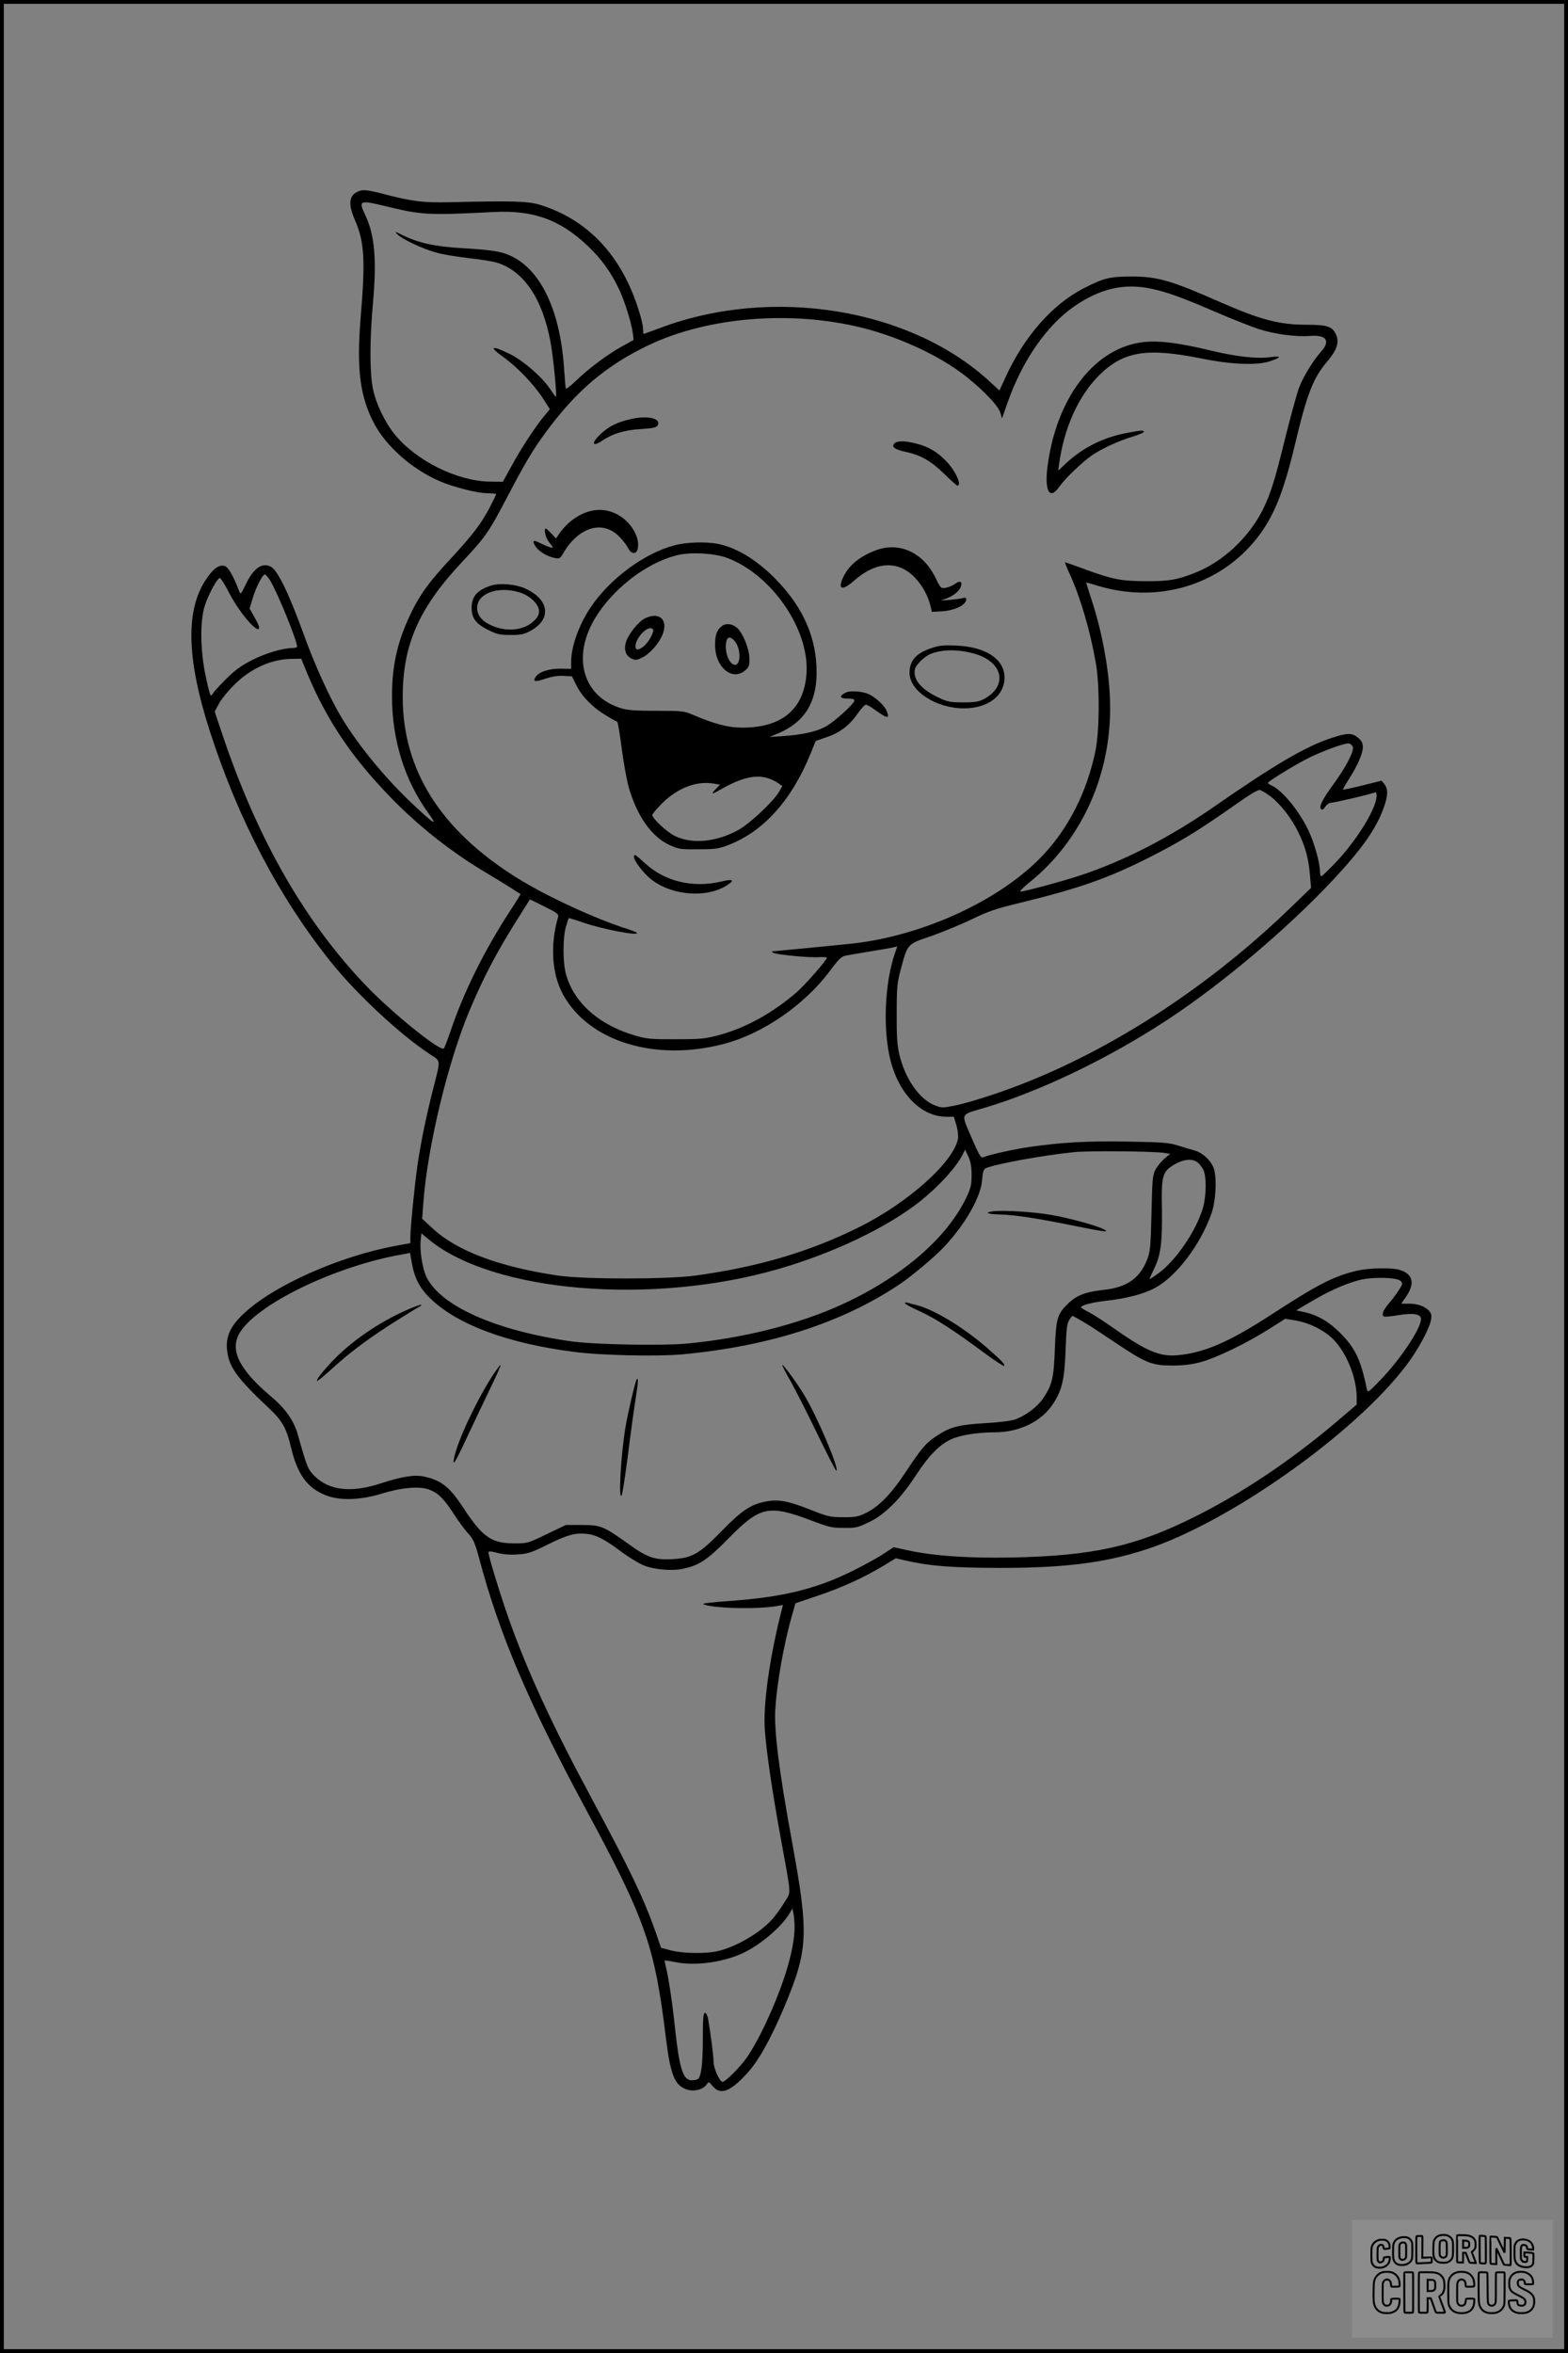
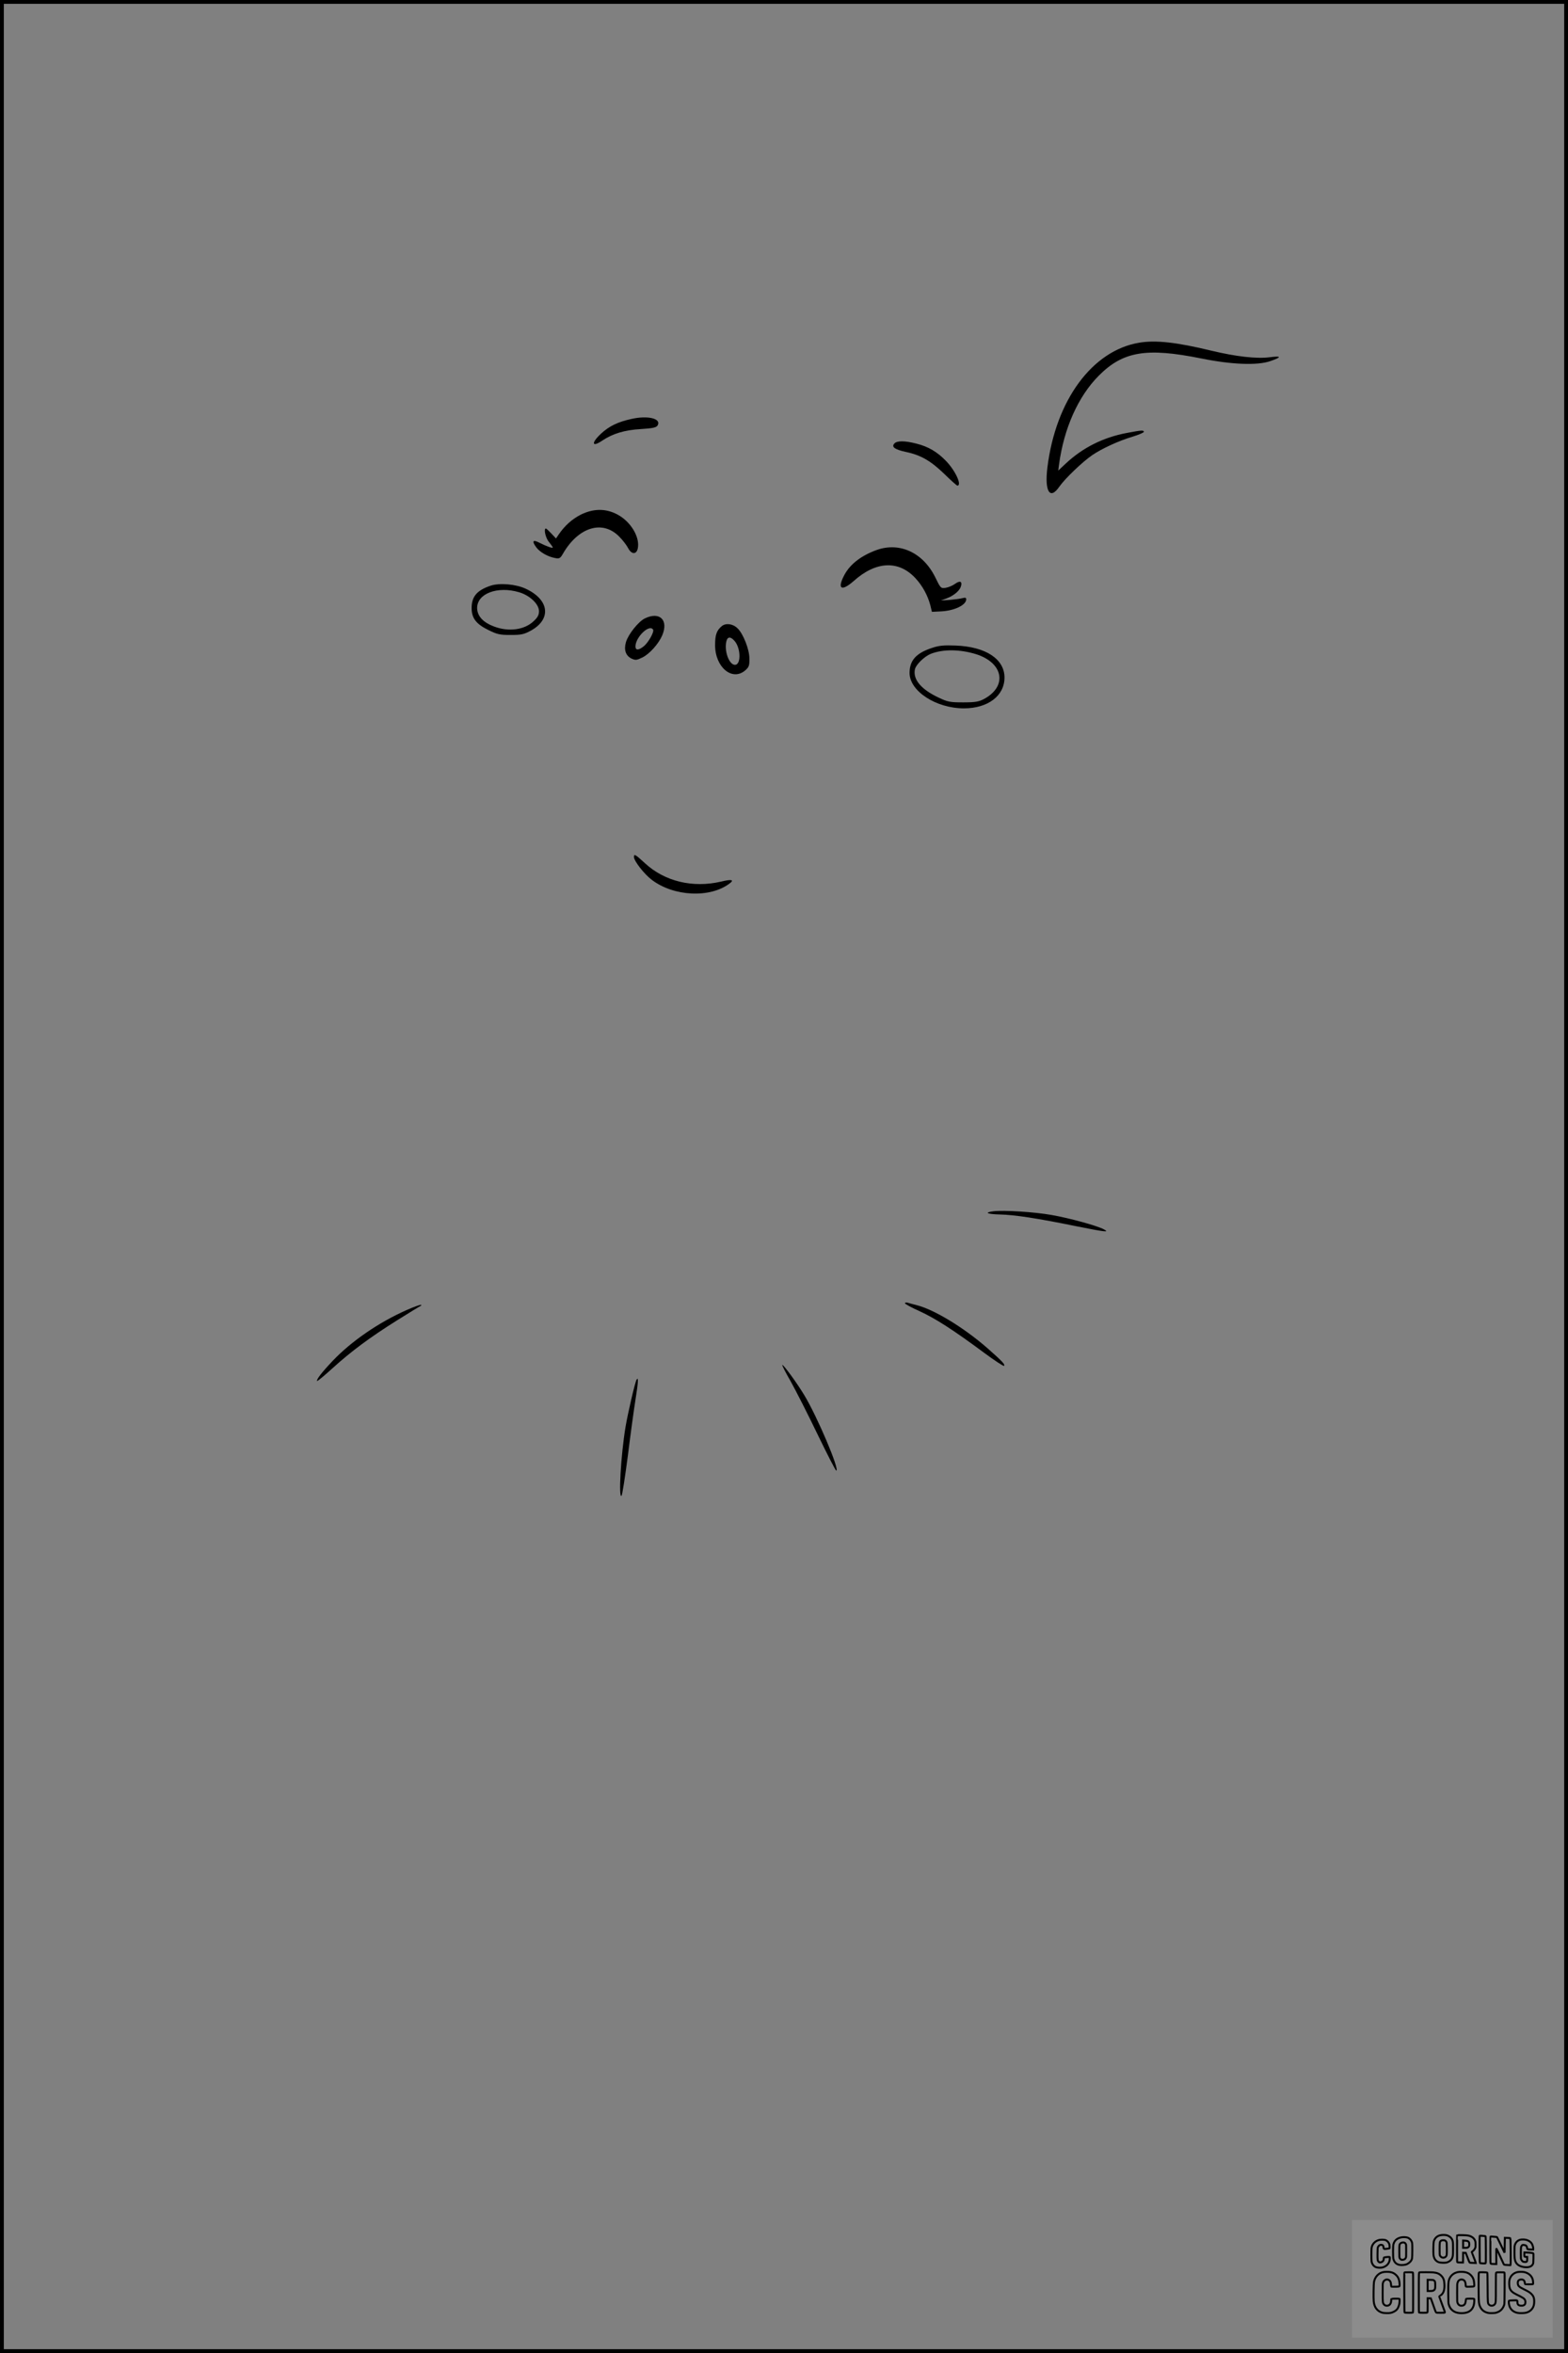
<svg xmlns="http://www.w3.org/2000/svg" version="1.0" width="1024pt" height="1536pt" viewBox="0 0 1024 1536" preserveAspectRatio="xMidYMid meet">
  <rect x="0" y="0" width="1024" height="1536" fill="#808080" stroke="none" />
  <g transform="translate(0.00 0.00) scale(1)">
    <g transform="translate(0,1536) scale(0.1,-0.1)" fill="#000000" stroke="none">
-       <path d="M2328 14105 c-50 -28 -53 -83 -10 -182 62 -141 69 -261 37 -640 -27 -335 -4 -512 88 -687 79 -150 247 -298 426 -376 95 -41 249 -80 317 -80 30 0 54 -3 54 -6 0 -3 -19 -43 -42 -87 -55 -105 -113 -181 -252 -331 -138 -148 -195 -226 -251 -336 -96 -192 -135 -354 -135 -564 0 -283 81 -546 234 -759 67 -93 49 -84 -88 44 -183 171 -357 381 -472 569 -76 125 -178 347 -249 545 -98 270 -171 421 -215 445 -57 31 -114 -8 -164 -113 -33 -67 -35 -70 -44 -46 -40 104 -72 159 -96 165 -33 8 -67 -13 -107 -69 -150 -202 -145 -527 13 -1015 186 -574 449 -1076 786 -1498 166 -208 447 -471 644 -602 80 -53 78 -28 25 -237 -43 -169 -81 -353 -101 -495 -18 -123 -46 -405 -46 -464 l0 -41 -93 -17 c-370 -68 -799 -259 -993 -441 -87 -81 -118 -146 -112 -231 10 -116 60 -187 276 -390 85 -79 114 -132 142 -253 42 -177 107 -267 228 -314 90 -36 225 -32 362 10 132 41 251 51 313 27 59 -22 97 -60 162 -161 31 -48 74 -106 95 -128 32 -36 42 -59 70 -162 129 -488 321 -939 688 -1620 399 -739 457 -904 531 -1510 30 -243 58 -311 140 -336 46 -14 103 1 125 33 15 21 15 21 41 -11 50 -58 112 -36 217 77 79 84 156 221 246 432 161 382 166 478 54 1090 -83 450 -117 720 -109 860 11 176 55 424 110 618 l22 76 150 51 c162 55 292 115 423 193 l82 50 60 -14 c161 -37 301 -48 620 -49 425 0 685 33 953 120 542 175 1369 760 1703 1205 73 96 149 236 159 293 6 30 3 42 -11 59 -27 30 -76 48 -133 48 l-50 0 35 51 c56 84 40 144 -47 170 -51 15 -199 12 -273 -5 -155 -36 -256 -88 -566 -289 -275 -179 -440 -250 -615 -264 -115 -9 -201 28 -421 183 -60 42 -130 87 -156 100 -27 13 -48 27 -48 30 0 14 75 33 165 43 134 15 244 44 317 83 139 74 297 281 369 485 30 83 37 238 15 298 -21 54 -72 100 -128 116 -24 6 -72 21 -108 32 -57 18 -99 21 -329 25 -267 4 -426 -5 -636 -35 -98 -14 -263 -50 -306 -68 -13 -5 -26 18 -67 112 -79 184 -87 162 77 211 363 108 803 319 1186 569 361 236 795 602 1098 927 184 198 274 326 323 462 29 78 30 124 5 155 l-18 23 -124 -31 c-68 -17 -126 -29 -128 -27 -2 2 15 32 37 66 57 89 92 167 92 210 0 28 -7 42 -31 62 -39 33 -69 33 -172 -1 -171 -56 -367 -171 -767 -448 -291 -202 -585 -353 -873 -449 -111 -37 -367 -106 -393 -106 -8 0 18 27 59 60 333 268 527 685 527 1137 0 212 -46 480 -123 713 -19 58 -34 106 -33 107 1 1 31 -7 66 -18 392 -122 798 -5 1044 302 112 141 175 294 251 609 81 342 121 444 215 553 60 71 77 121 56 171 -23 54 -57 66 -191 66 -181 0 -302 32 -569 149 -318 140 -404 165 -571 166 -147 0 -185 -9 -320 -78 -204 -106 -386 -313 -508 -579 l-40 -87 -61 56 c-518 480 -1423 628 -2155 352 -58 -21 -106 -39 -108 -39 -2 0 -3 13 -3 29 0 49 -49 202 -96 300 -124 260 -317 432 -574 513 -81 25 -179 28 -590 18 -177 -4 -250 5 -440 55 -109 28 -135 30 -172 10z m182 -89 c244 -60 281 -62 715 -40 258 13 430 -49 611 -219 92 -87 156 -176 209 -290 37 -80 79 -216 88 -284 l5 -42 -72 -40 c-94 -51 -224 -148 -304 -226 -35 -34 -65 -57 -67 -51 -2 6 -6 57 -10 113 -23 389 -151 663 -352 754 -60 28 -128 38 -314 49 -178 10 -290 35 -392 86 -47 24 -50 24 -33 6 27 -31 169 -98 256 -121 41 -12 136 -27 210 -36 75 -8 157 -21 183 -29 176 -53 299 -233 352 -517 18 -97 44 -359 35 -359 -3 0 -17 20 -33 44 -50 79 -176 190 -269 236 -118 58 -139 49 -43 -19 93 -67 201 -179 261 -272 l45 -70 -39 -47 c-58 -70 -152 -214 -213 -327 l-55 -100 -84 1 c-215 3 -482 136 -623 309 -65 81 -123 203 -142 299 -21 105 -21 320 1 562 25 284 11 439 -51 571 -45 94 -37 98 125 59z m5010 -541 c102 -22 198 -56 415 -150 105 -45 233 -96 285 -113 106 -34 243 -52 336 -45 107 9 135 -33 70 -104 -50 -57 -110 -154 -140 -227 -14 -36 -55 -185 -92 -332 -68 -279 -97 -369 -146 -469 -91 -182 -258 -339 -436 -411 -121 -49 -178 -59 -332 -58 -162 1 -216 12 -412 84 -60 22 -111 40 -113 40 -2 0 11 -34 30 -75 71 -156 132 -362 171 -580 27 -150 25 -456 -4 -587 -57 -261 -169 -484 -332 -661 -270 -294 -779 -533 -1250 -586 -80 -9 -503 -50 -527 -51 -5 0 -1 -5 8 -10 21 -12 235 -33 299 -28 27 1 50 0 50 -4 0 -15 -141 -176 -196 -224 -158 -137 -334 -234 -509 -281 -91 -24 -117 -27 -280 -27 -158 -1 -190 2 -260 22 -243 69 -410 218 -460 407 -20 78 -20 236 1 306 9 30 17 55 18 56 1 1 47 -13 102 -32 120 -40 344 -84 344 -66 0 4 -26 15 -57 25 -209 65 -541 218 -731 338 -496 311 -742 702 -742 1178 0 342 106 582 389 883 153 163 174 194 298 431 117 223 166 304 253 422 198 267 390 428 662 559 390 187 939 231 1403 114 223 -56 465 -165 629 -283 125 -90 253 -218 268 -268 l12 -39 36 103 c96 273 255 503 434 627 171 118 327 154 506 116z m-5757 -1902 c49 -81 177 -393 177 -434 0 -5 -12 -9 -27 -9 -65 -1 -174 -32 -263 -77 -73 -37 -112 -65 -171 -123 -42 -41 -81 -84 -87 -95 -6 -11 -13 -17 -17 -13 -4 3 -18 59 -32 125 -35 165 -38 357 -6 458 22 70 79 176 98 182 6 1 34 -43 63 -100 57 -111 168 -247 191 -233 8 6 2 25 -24 71 l-35 63 21 69 c22 73 64 153 79 153 5 0 20 -17 33 -37z m246 -615 c125 -298 288 -541 536 -797 186 -193 403 -364 634 -501 56 -33 128 -77 159 -97 31 -21 59 -38 61 -39 1 -2 -26 -47 -62 -101 -170 -260 -305 -530 -394 -792 -20 -58 -40 -110 -44 -115 -21 -24 -334 228 -506 407 -401 418 -708 953 -939 1637 l-52 155 27 50 c14 27 58 82 96 120 108 110 247 173 381 174 l61 1 42 -102z m6824 -469 c15 -23 -34 -122 -116 -236 -81 -111 -105 -159 -90 -174 8 -8 16 -4 28 15 10 15 27 26 39 26 21 0 245 53 279 65 13 6 17 2 17 -19 0 -81 -123 -283 -265 -434 -48 -50 -91 -92 -96 -92 -5 0 -9 15 -9 33 0 54 -37 186 -75 266 -61 128 -170 261 -240 293 -14 6 -25 14 -25 17 0 9 151 103 250 155 87 46 254 108 279 103 8 -1 18 -9 24 -18z m-537 -327 c68 -52 138 -143 184 -237 46 -95 66 -171 75 -280 l7 -81 -143 -138 c-576 -555 -1270 -990 -1934 -1211 -88 -30 -199 -62 -246 -71 -82 -17 -88 -17 -133 0 -101 39 -195 173 -233 333 -14 62 -18 117 -17 268 0 173 3 199 27 289 45 166 40 162 197 215 74 26 193 75 264 109 111 54 158 70 332 112 371 91 556 156 814 285 213 107 333 180 583 356 89 63 143 95 155 92 10 -2 41 -21 68 -41z m-4651 -787 c-53 -181 -42 -371 31 -505 168 -309 603 -443 1053 -324 251 66 521 251 687 471 69 92 79 101 119 107 17 3 85 15 152 26 67 11 134 22 148 26 l25 6 -14 -40 c-69 -194 -82 -504 -30 -706 56 -219 202 -366 364 -366 l49 0 17 -56 c9 -32 13 -70 10 -88 -29 -152 -324 -416 -642 -575 -325 -162 -663 -262 -1074 -318 -190 -25 -719 -25 -895 0 -383 57 -659 160 -816 305 l-72 66 7 96 c26 370 164 944 311 1284 90 212 176 373 312 588 l74 117 95 -47 c81 -40 94 -50 89 -67z m2700 -1685 c0 -64 -5 -85 -32 -143 -129 -272 -429 -528 -827 -708 -279 -126 -643 -217 -1005 -250 -167 -15 -603 -6 -752 15 -491 70 -851 230 -944 420 -27 56 -46 178 -37 248 l4 37 53 -44 c420 -341 1450 -427 2275 -190 365 105 721 276 935 448 119 96 228 216 270 297 l18 35 21 -45 c15 -33 21 -65 21 -120z m1258 144 l39 -6 -36 -30 c-20 -17 -46 -49 -59 -71 -20 -39 -22 -60 -27 -287 -6 -224 -8 -250 -29 -304 -49 -123 -134 -181 -290 -197 -111 -12 -170 -35 -224 -87 -72 -69 -80 -96 -88 -292 -7 -194 -17 -238 -75 -326 -38 -57 -114 -114 -184 -140 -27 -9 -103 -19 -193 -24 -173 -10 -230 -25 -312 -78 -76 -49 -107 -84 -210 -241 -94 -143 -179 -230 -265 -270 -47 -22 -68 -26 -145 -25 -83 0 -99 4 -206 46 -147 59 -213 72 -294 57 -100 -18 -160 -58 -292 -193 -147 -151 -193 -177 -324 -184 -115 -6 -163 11 -286 100 -162 116 -180 123 -303 123 l-105 0 -125 -60 c-124 -60 -125 -60 -215 -60 -146 1 -205 42 -329 232 -89 136 -144 180 -256 204 -64 14 -145 1 -292 -47 -187 -60 -330 -43 -424 51 -44 44 -49 57 -110 273 -25 88 -80 167 -173 245 -204 173 -268 296 -212 405 99 191 633 451 1082 526 l37 7 12 -68 c16 -92 49 -158 112 -221 174 -175 507 -301 948 -357 173 -23 545 -31 706 -16 571 53 1051 208 1427 463 75 51 219 172 278 234 141 148 246 332 253 443 3 45 9 67 20 73 47 26 371 86 581 107 94 10 522 6 588 -5z m215 -60 c12 -8 30 -30 39 -47 23 -42 22 -171 -1 -252 -46 -155 -183 -354 -303 -436 -23 -16 -43 -29 -45 -29 -3 0 11 30 29 68 44 90 54 170 51 391 -4 222 3 244 86 292 57 32 110 37 144 13z m1329 -776 c15 -16 14 -20 -12 -60 -15 -24 -45 -64 -67 -89 -37 -45 -47 -72 -30 -83 5 -3 48 1 95 9 99 16 147 7 147 -26 0 -60 -132 -259 -261 -393 -81 -85 -88 -89 -92 -66 -40 192 -75 268 -172 366 -75 76 -149 119 -238 139 l-52 11 100 59 c112 66 209 110 305 137 85 24 251 21 277 -4z m-2075 -265 c35 -20 131 -83 214 -139 196 -132 238 -148 369 -148 71 0 125 6 185 22 102 27 306 126 449 217 l104 66 69 -11 c96 -17 195 -68 255 -133 83 -92 142 -244 143 -369 l0 -47 -142 -121 c-295 -249 -614 -462 -923 -615 -380 -189 -657 -251 -1180 -262 -286 -6 -517 10 -687 47 l-92 20 -55 -36 c-29 -20 -99 -60 -155 -89 -268 -142 -492 -200 -874 -227 -95 -6 -167 -15 -160 -19 50 -28 352 -36 482 -13 l39 7 -7 -29 c-79 -306 -124 -625 -111 -789 10 -140 49 -405 104 -705 71 -390 68 -345 26 -415 -20 -33 -52 -78 -71 -101 -73 -90 -230 -186 -359 -219 -78 -20 -232 -18 -314 3 l-64 17 -36 105 c-77 218 -166 403 -409 855 -265 492 -424 836 -548 1184 -54 152 -134 412 -134 437 0 9 13 9 58 -3 38 -10 82 -14 133 -10 66 4 89 12 185 59 131 66 186 82 257 76 68 -6 120 -32 234 -117 51 -38 119 -79 150 -91 72 -27 182 -36 252 -21 108 23 158 56 296 196 211 214 264 225 550 117 107 -41 129 -46 205 -46 78 -1 91 2 164 37 104 49 206 151 308 307 84 129 154 200 231 235 59 27 173 45 281 45 165 0 310 71 386 190 56 88 72 155 79 345 5 139 9 176 24 198 9 15 19 27 22 27 2 0 32 -17 67 -37z m-1883 -3944 c3 -156 -80 -421 -220 -702 -28 -56 -71 -130 -95 -163 -42 -59 -137 -154 -155 -154 -19 0 -59 88 -59 131 0 39 -18 176 -36 282 -4 21 -12 37 -20 37 -11 0 -14 -33 -14 -167 0 -168 -11 -251 -33 -265 -7 -4 -24 -8 -39 -8 -56 0 -80 72 -108 325 -19 181 -42 335 -60 410 -5 22 -10 43 -10 46 0 3 30 -1 68 -9 134 -28 324 -1 457 65 112 56 243 170 292 254 l18 30 6 -28 c4 -15 7 -53 8 -84z" />
      <path d="M7440 13123 c-307 -51 -546 -376 -600 -816 -19 -156 17 -213 78 -124 37 53 152 163 215 206 63 43 174 94 265 121 39 12 72 26 72 31 0 12 -15 11 -110 -7 -155 -29 -289 -96 -400 -200 l-49 -46 5 39 c32 237 125 445 259 580 159 160 312 185 670 113 197 -40 367 -47 452 -17 75 26 73 35 -5 25 -86 -11 -219 4 -382 43 -227 55 -363 70 -470 52z" />
      <path d="M4123 12625 c-88 -19 -145 -47 -197 -95 -68 -63 -61 -93 9 -45 66 44 144 68 249 74 79 5 101 10 110 23 28 45 -62 68 -171 43z" />
      <path d="M5840 12464 c-19 -22 3 -38 75 -54 97 -20 163 -58 250 -142 44 -43 83 -78 87 -78 32 0 -12 97 -74 161 -57 59 -116 94 -193 113 -76 20 -129 20 -145 0z" />
      <path d="M3792 12000 c-56 -29 -104 -71 -144 -130 l-17 -25 -31 33 c-16 17 -32 32 -35 32 -16 0 -2 -63 20 -88 14 -17 25 -33 25 -36 0 -7 -44 9 -87 31 -42 22 -51 12 -23 -27 23 -33 76 -64 126 -73 26 -5 33 -2 49 26 101 177 261 226 370 113 22 -22 48 -56 57 -74 22 -42 54 -43 63 -3 16 74 -46 177 -134 223 -76 40 -156 39 -239 -2z" />
-       <path d="M4404 11800 c-195 -51 -419 -216 -545 -402 -77 -114 -129 -256 -129 -358 l0 -46 -72 1 c-77 0 -141 -22 -162 -57 -17 -29 0 -31 66 -8 43 14 82 20 118 18 l55 -3 30 -60 c36 -73 110 -147 195 -197 35 -21 67 -39 71 -40 4 -2 17 -79 29 -173 12 -93 33 -208 46 -255 55 -188 149 -322 266 -376 59 -27 70 -29 188 -28 109 0 134 4 192 26 232 87 419 295 543 602 l32 79 66 23 c89 29 153 77 205 152 24 34 49 62 57 62 7 0 35 -16 61 -35 80 -58 96 -59 74 -5 -14 34 -64 81 -111 106 -43 22 -128 28 -158 12 -43 -23 -37 -38 13 -38 30 0 46 -4 46 -12 0 -21 -132 -141 -188 -171 -60 -33 -151 -53 -277 -62 l-90 -6 58 24 c169 72 248 197 250 392 1 227 -84 425 -262 609 -125 128 -253 208 -379 235 -78 16 -207 13 -288 -9z m348 -83 c290 -111 534 -467 515 -752 -15 -233 -159 -355 -419 -355 -92 0 -181 23 -323 84 -57 24 -70 26 -237 26 -143 0 -187 3 -236 18 -201 63 -291 249 -223 462 73 229 341 472 590 535 89 23 250 14 333 -18z m269 -1439 c19 -6 46 -20 61 -30 l27 -19 -21 -37 c-38 -66 -197 -214 -273 -254 -145 -76 -297 -89 -408 -35 -53 26 -147 114 -147 137 0 7 29 41 64 76 100 100 225 148 336 129 l42 -7 -28 -29 c-35 -37 -27 -37 42 3 132 74 224 94 305 66z" />
      <path d="M4211 11323 c-42 -21 -107 -102 -123 -154 -15 -51 -2 -89 36 -108 26 -12 34 -11 71 7 47 23 106 89 130 145 42 100 -17 157 -114 110z m54 -73 c9 -14 -31 -85 -61 -109 -34 -27 -54 -27 -54 -1 0 61 91 148 115 110z" />
      <path d="M4714 11273 c-34 -28 -44 -57 -44 -124 0 -145 112 -238 197 -165 24 21 28 31 27 78 0 59 -41 163 -78 197 -31 30 -76 35 -102 14z m88 -103 c37 -51 36 -150 -2 -150 -39 0 -72 92 -56 155 8 32 31 30 58 -5z" />
      <path d="M5726 11770 c-100 -36 -172 -91 -210 -160 -51 -94 -23 -115 59 -43 146 131 294 137 404 18 46 -50 79 -111 96 -174 l11 -45 59 3 c87 4 165 41 165 79 0 10 -6 12 -22 8 -13 -4 -50 -9 -83 -12 l-60 -4 40 15 c44 17 82 49 90 76 11 33 -5 41 -36 19 -16 -12 -44 -24 -62 -27 -33 -5 -34 -4 -70 70 -79 159 -231 230 -381 177z" />
      <path d="M3205 11537 c-90 -30 -125 -71 -125 -146 0 -66 29 -104 108 -143 58 -29 76 -33 147 -33 70 0 87 4 133 29 135 75 119 202 -35 273 -64 30 -170 39 -228 20z m185 -43 c71 -21 130 -78 130 -124 0 -24 -9 -41 -34 -64 -60 -58 -163 -72 -259 -36 -72 27 -109 67 -111 119 -2 96 132 147 274 105z" />
      <path d="M6088 11131 c-105 -34 -148 -82 -148 -164 0 -118 172 -231 355 -231 157 0 265 82 265 201 0 121 -123 202 -320 209 -74 3 -108 0 -152 -15z m285 -41 c180 -56 208 -210 53 -293 -34 -18 -57 -22 -136 -22 -86 0 -101 3 -160 31 -115 54 -169 119 -155 185 7 31 62 84 104 101 80 31 189 30 294 -2z" />
      <path d="M4140 9766 c0 -26 66 -111 116 -149 144 -110 382 -121 509 -24 32 24 13 29 -56 12 -185 -43 -369 1 -498 121 -62 57 -71 62 -71 40z" />
      <path d="M6488 7453 c-65 -8 -41 -19 43 -21 93 -2 246 -25 499 -77 191 -38 218 -41 179 -20 -44 24 -227 74 -343 94 -113 20 -311 32 -378 24z" />
      <path d="M5910 6852 c0 -4 43 -28 95 -51 103 -47 221 -123 418 -269 70 -52 131 -92 134 -88 9 8 -13 31 -107 114 -153 134 -348 253 -463 282 -23 6 -50 13 -59 16 -10 3 -18 1 -18 -4z" />
      <path d="M2655 6808 c-181 -80 -360 -203 -482 -331 -72 -76 -109 -124 -102 -132 3 -2 47 35 99 82 122 111 246 203 423 314 78 49 147 91 152 93 6 2 8 6 5 8 -3 3 -45 -12 -95 -34z" />
-       <path d="M3212 6373 c-107 -169 -224 -419 -247 -533 -12 -61 10 -24 93 155 44 94 111 234 149 313 38 78 66 142 62 142 -4 0 -29 -35 -57 -77z" />
      <path d="M5164 6342 c33 -59 112 -214 175 -345 63 -130 118 -237 122 -237 26 0 -125 356 -210 495 -47 78 -132 194 -142 195 -4 0 21 -49 55 -108z" />
      <path d="M4157 6353 c-10 -16 -57 -219 -72 -308 -30 -181 -47 -471 -26 -449 5 5 23 122 41 259 17 138 40 306 51 374 18 113 19 146 6 124z" />
    </g>
  </g>
  <rect x="0.0" y="0.0" width="1024.0" height="1536.0" fill="none" stroke="black" stroke-width="5" />
  <g transform="translate(882.93 1449.20) scale(0.128)" opacity="1.0">
    <rect x="0" y="0" width="1024.0" height="600.0" fill="white" fill-opacity="0.1" />
    <g transform="translate(0,650) scale(0.1,-0.1)" stroke="none">
      <path fill="none" stroke="#000000" stroke-width="100" d="M4491 5720 c-164 -43 -269 -147 -319 -315 -19 -65 -29 -577 -13 -693 25 -190 116 -310 276 -367 63 -23 284 -32 370 -16 122 22 249 110 294 205 51 104 56 150 56 496 0 341 -4 385 -48 478 -46 100 -156 184 -282 217 -83 21 -241 19 -334 -5z m270 -273 c19 -12 43 -40 54 -62 18 -37 20 -64 23 -320 5 -339 -1 -384 -56 -436 -87 -82 -235 -56 -289 51 -22 43 -23 53 -23 335 0 314 7 370 52 412 34 32 66 42 139 42 53 1 73 -4 100 -22z" />
      <path fill="none" stroke="#000000" stroke-width="100" d="M5367 5723 c-4 -3 -7 -311 -7 -683 0 -618 1 -679 17 -691 12 -10 51 -14 152 -14 l136 0 3 248 2 248 67 -3 67 -3 34 -85 c18 -47 58 -152 89 -235 30 -82 63 -158 73 -168 14 -15 40 -19 165 -24 l148 -6 -5 34 c-4 19 -49 143 -102 276 -53 133 -96 246 -96 251 0 6 15 19 33 31 53 33 104 92 134 156 27 57 28 67 27 195 0 115 -4 144 -23 193 -31 80 -76 135 -148 183 -83 56 -166 82 -303 94 -129 11 -453 14 -463 3z m541 -300 c55 -27 77 -73 77 -163 0 -61 -4 -82 -23 -111 -34 -55 -73 -69 -191 -69 l-101 0 0 187 0 186 101 -6 c66 -4 114 -12 137 -24z" />
      <path fill="none" stroke="#000000" stroke-width="100" d="M6514 5685 c-4 -9 -5 -320 -2 -690 3 -511 7 -678 16 -687 19 -19 273 -30 291 -13 11 11 13 126 12 675 -1 364 -6 672 -11 685 -11 28 -27 31 -187 40 -99 6 -114 5 -119 -10z" />
-       <path fill="none" stroke="#000000" stroke-width="100" d="M3355 5683 c-27 -3 -55 -9 -62 -15 -10 -8 -13 -150 -13 -683 0 -592 2 -674 15 -685 12 -10 52 -11 173 -6 362 15 578 29 590 38 8 7 12 46 12 129 0 108 -2 119 -20 129 -11 6 -24 9 -28 7 -4 -3 -103 -8 -221 -12 l-214 -7 5 545 c4 384 2 549 -5 556 -11 11 -120 12 -232 4z" />
      <path fill="none" stroke="#000000" stroke-width="100" d="M7067 5654 c-4 -4 -7 -310 -7 -680 0 -625 1 -673 18 -692 15 -18 31 -21 152 -24 l134 -3 -3 400 c-2 277 1 397 8 390 11 -11 153 -311 251 -530 96 -215 128 -281 142 -292 7 -6 82 -14 165 -17 l153 -7 11 28 c14 34 3 1333 -11 1347 -5 5 -70 11 -144 14 l-136 5 -1 -54 c-1 -30 -5 -200 -8 -379 l-6 -325 -73 150 c-40 83 -123 256 -184 385 -61 129 -117 242 -125 252 -11 12 -40 18 -121 22 -59 4 -130 9 -157 12 -28 3 -54 2 -58 -2z" />
      <path fill="none" stroke="#000000" stroke-width="100" d="M2507 5614 c-220 -49 -342 -159 -394 -357 -24 -91 -24 -641 0 -740 57 -233 232 -339 510 -310 56 6 127 21 158 33 76 29 187 114 226 174 64 95 67 114 71 505 2 232 -1 371 -8 404 -27 126 -116 235 -228 278 -74 29 -236 35 -335 13z m191 -281 c15 -11 36 -35 47 -54 19 -32 20 -52 20 -349 0 -309 0 -316 -23 -362 -31 -62 -75 -89 -155 -95 -53 -4 -67 -2 -97 19 -19 13 -44 41 -55 63 -19 37 -20 60 -20 350 0 337 2 351 60 405 54 51 169 63 223 23z" />
      <path fill="none" stroke="#000000" stroke-width="100" d="M8568 5491 c-133 -43 -219 -134 -262 -280 -13 -45 -16 -107 -16 -343 0 -320 9 -395 60 -506 73 -156 258 -255 506 -269 191 -11 324 47 376 165 19 42 22 70 26 288 4 209 3 242 -11 256 -19 18 -186 38 -347 41 l-105 2 -3 -95 c-1 -52 2 -102 7 -109 6 -10 33 -16 75 -19 l66 -4 0 -105 c0 -98 -1 -105 -26 -130 -23 -23 -31 -25 -99 -21 -64 3 -79 7 -112 34 -21 16 -49 52 -63 80 -25 49 -25 51 -25 324 0 303 6 348 56 402 28 29 32 30 99 26 105 -6 152 -50 167 -158 8 -53 9 -54 48 -62 22 -5 90 -10 150 -11 l110 -2 3 43 c4 52 -30 180 -66 245 -53 99 -179 183 -317 212 -96 20 -226 18 -297 -4z" />
      <path fill="none" stroke="#000000" stroke-width="100" d="M1390 5484 c-203 -45 -359 -207 -390 -404 -13 -83 -13 -616 0 -694 20 -123 100 -235 203 -281 98 -45 271 -51 387 -13 211 67 340 238 340 451 0 54 -3 69 -17 74 -24 9 -264 -15 -280 -28 -7 -7 -13 -31 -13 -60 0 -56 -13 -95 -43 -128 -31 -34 -95 -61 -144 -61 -35 0 -48 6 -77 35 -52 52 -58 99 -54 423 3 257 5 280 24 323 42 89 120 132 202 109 53 -14 72 -42 81 -120 11 -90 15 -92 150 -79 62 6 125 15 138 20 25 9 25 10 21 107 -3 82 -9 106 -33 155 -33 68 -97 130 -163 160 -60 27 -235 33 -332 11z" />
      <path fill="none" stroke="#000000" stroke-width="100" d="M1600 3845 c-239 -44 -424 -235 -476 -495 -22 -109 -33 -831 -15 -1000 31 -300 174 -492 425 -572 45 -15 100 -21 211 -25 181 -6 263 8 380 66 147 73 214 152 266 311 26 78 32 117 37 219 4 98 2 125 -9 132 -22 14 -393 11 -407 -3 -7 -7 -12 -39 -12 -73 0 -169 -84 -275 -217 -275 -68 0 -110 18 -150 64 -65 73 -68 99 -68 606 0 446 1 456 22 515 78 208 337 201 392 -11 6 -23 13 -75 16 -115 3 -41 10 -78 15 -83 10 -10 289 -10 357 0 63 9 67 18 60 147 -12 210 -62 331 -181 445 -86 82 -165 123 -280 146 -94 19 -261 20 -366 1z" />
      <path fill="none" stroke="#000000" stroke-width="100" d="M5376 3840 c-151 -39 -268 -118 -350 -237 -106 -157 -118 -245 -114 -863 4 -463 5 -477 27 -550 33 -106 72 -178 131 -243 123 -135 290 -197 526 -197 326 0 528 127 610 384 34 106 48 339 20 349 -29 12 -386 9 -400 -2 -7 -6 -16 -44 -20 -85 -17 -192 -81 -266 -226 -266 -93 1 -163 55 -197 152 -16 48 -18 92 -18 503 0 437 1 452 22 520 26 81 57 119 121 147 78 35 188 8 237 -56 30 -40 55 -133 55 -206 0 -92 6 -95 157 -92 70 1 161 5 201 8 87 8 88 9 78 158 -12 189 -62 314 -170 422 -76 76 -130 109 -241 144 -102 33 -337 38 -449 10z" />
      <path fill="none" stroke="#000000" stroke-width="100" d="M8441 3845 c-204 -45 -357 -196 -406 -402 -24 -99 -17 -331 13 -416 47 -137 141 -225 342 -323 334 -162 396 -203 438 -284 19 -37 23 -57 20 -116 -3 -59 -8 -77 -30 -107 -39 -50 -98 -70 -190 -65 -137 7 -187 57 -188 185 0 95 4 94 -223 86 -106 -3 -198 -10 -204 -16 -17 -13 -17 -107 1 -200 44 -226 196 -375 436 -423 103 -20 339 -15 435 10 199 53 340 189 391 377 21 78 28 222 15 311 -16 115 -56 191 -145 276 -85 81 -145 117 -386 235 -250 122 -298 173 -301 319 -3 109 52 167 164 175 115 8 183 -49 194 -164 3 -32 10 -64 16 -70 10 -14 340 -17 387 -4 24 7 25 9 22 92 -5 150 -54 269 -153 369 -69 70 -189 133 -297 155 -90 18 -265 18 -351 0z" />
      <path fill="none" stroke="#000000" stroke-width="100" d="M2710 3833 c-14 -2 -29 -9 -35 -14 -7 -7 -9 -354 -7 -1017 3 -910 5 -1008 20 -1019 20 -16 384 -18 413 -3 19 10 19 32 19 1019 0 923 -1 1010 -16 1022 -13 10 -61 14 -193 16 -97 1 -187 -1 -201 -4z" />
      <path fill="none" stroke="#000000" stroke-width="100" d="M3455 3833 c-47 -12 -45 32 -45 -1034 0 -987 0 -1009 19 -1019 12 -6 98 -10 210 -10 159 0 192 3 205 16 14 13 16 61 16 370 l0 355 81 -3 82 -3 88 -245 c49 -135 105 -292 124 -350 20 -58 45 -113 57 -122 18 -16 45 -18 229 -18 184 0 210 2 216 16 7 19 16 -7 -153 448 -74 197 -134 362 -134 366 0 4 23 22 50 40 162 104 228 273 217 560 -8 225 -46 336 -153 450 -104 110 -219 160 -413 179 -101 11 -657 13 -696 4z m721 -409 c64 -48 69 -61 72 -231 4 -176 -7 -223 -59 -267 -43 -36 -89 -46 -216 -46 l-113 0 0 286 0 286 144 -4 c127 -3 148 -5 172 -24z" />
      <path fill="none" stroke="#000000" stroke-width="100" d="M6510 3834 c-51 -11 -50 7 -50 -683 1 -672 7 -842 35 -951 45 -175 148 -311 289 -380 117 -58 200 -73 376 -68 124 4 156 9 225 32 108 37 176 79 246 153 61 66 117 169 140 258 9 37 13 248 16 831 4 727 3 782 -13 795 -13 11 -57 14 -204 14 -171 0 -190 -2 -209 -19 -21 -19 -21 -19 -21 -746 0 -782 0 -782 -52 -861 -64 -95 -228 -106 -302 -19 -61 73 -60 64 -66 877 -4 562 -8 745 -17 754 -13 13 -341 23 -393 13z" />
    </g>
  </g>
</svg>